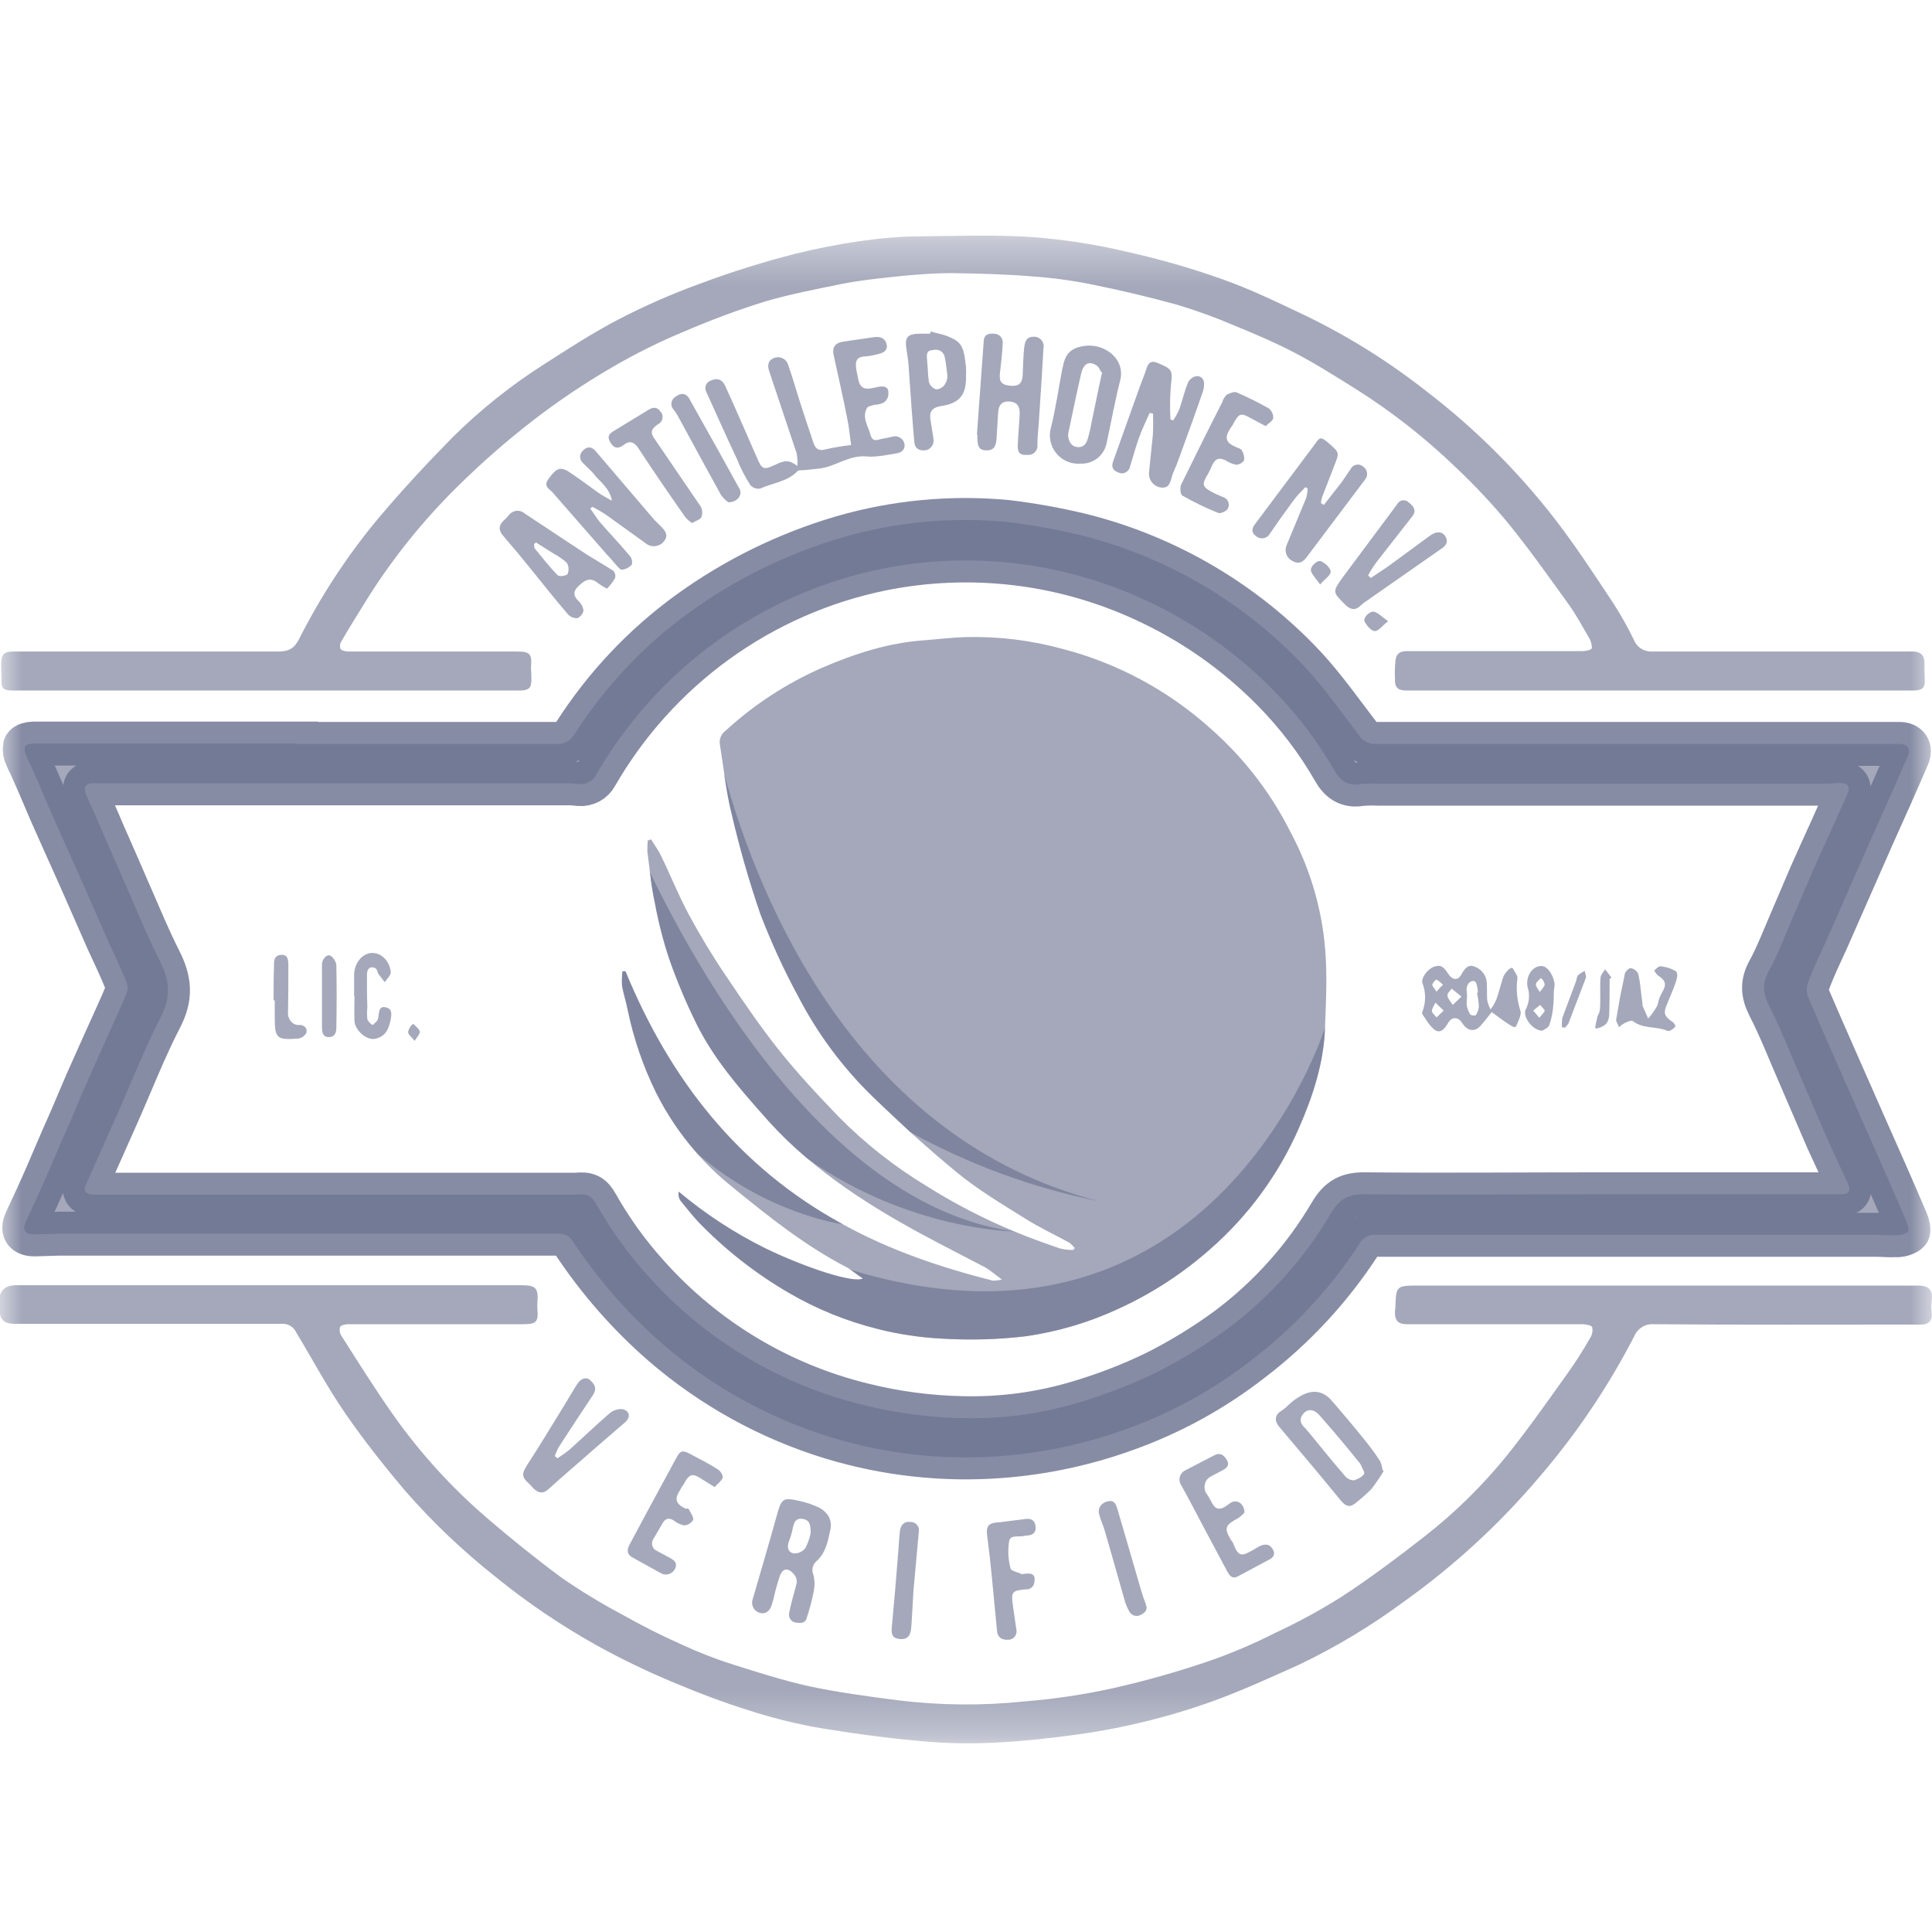
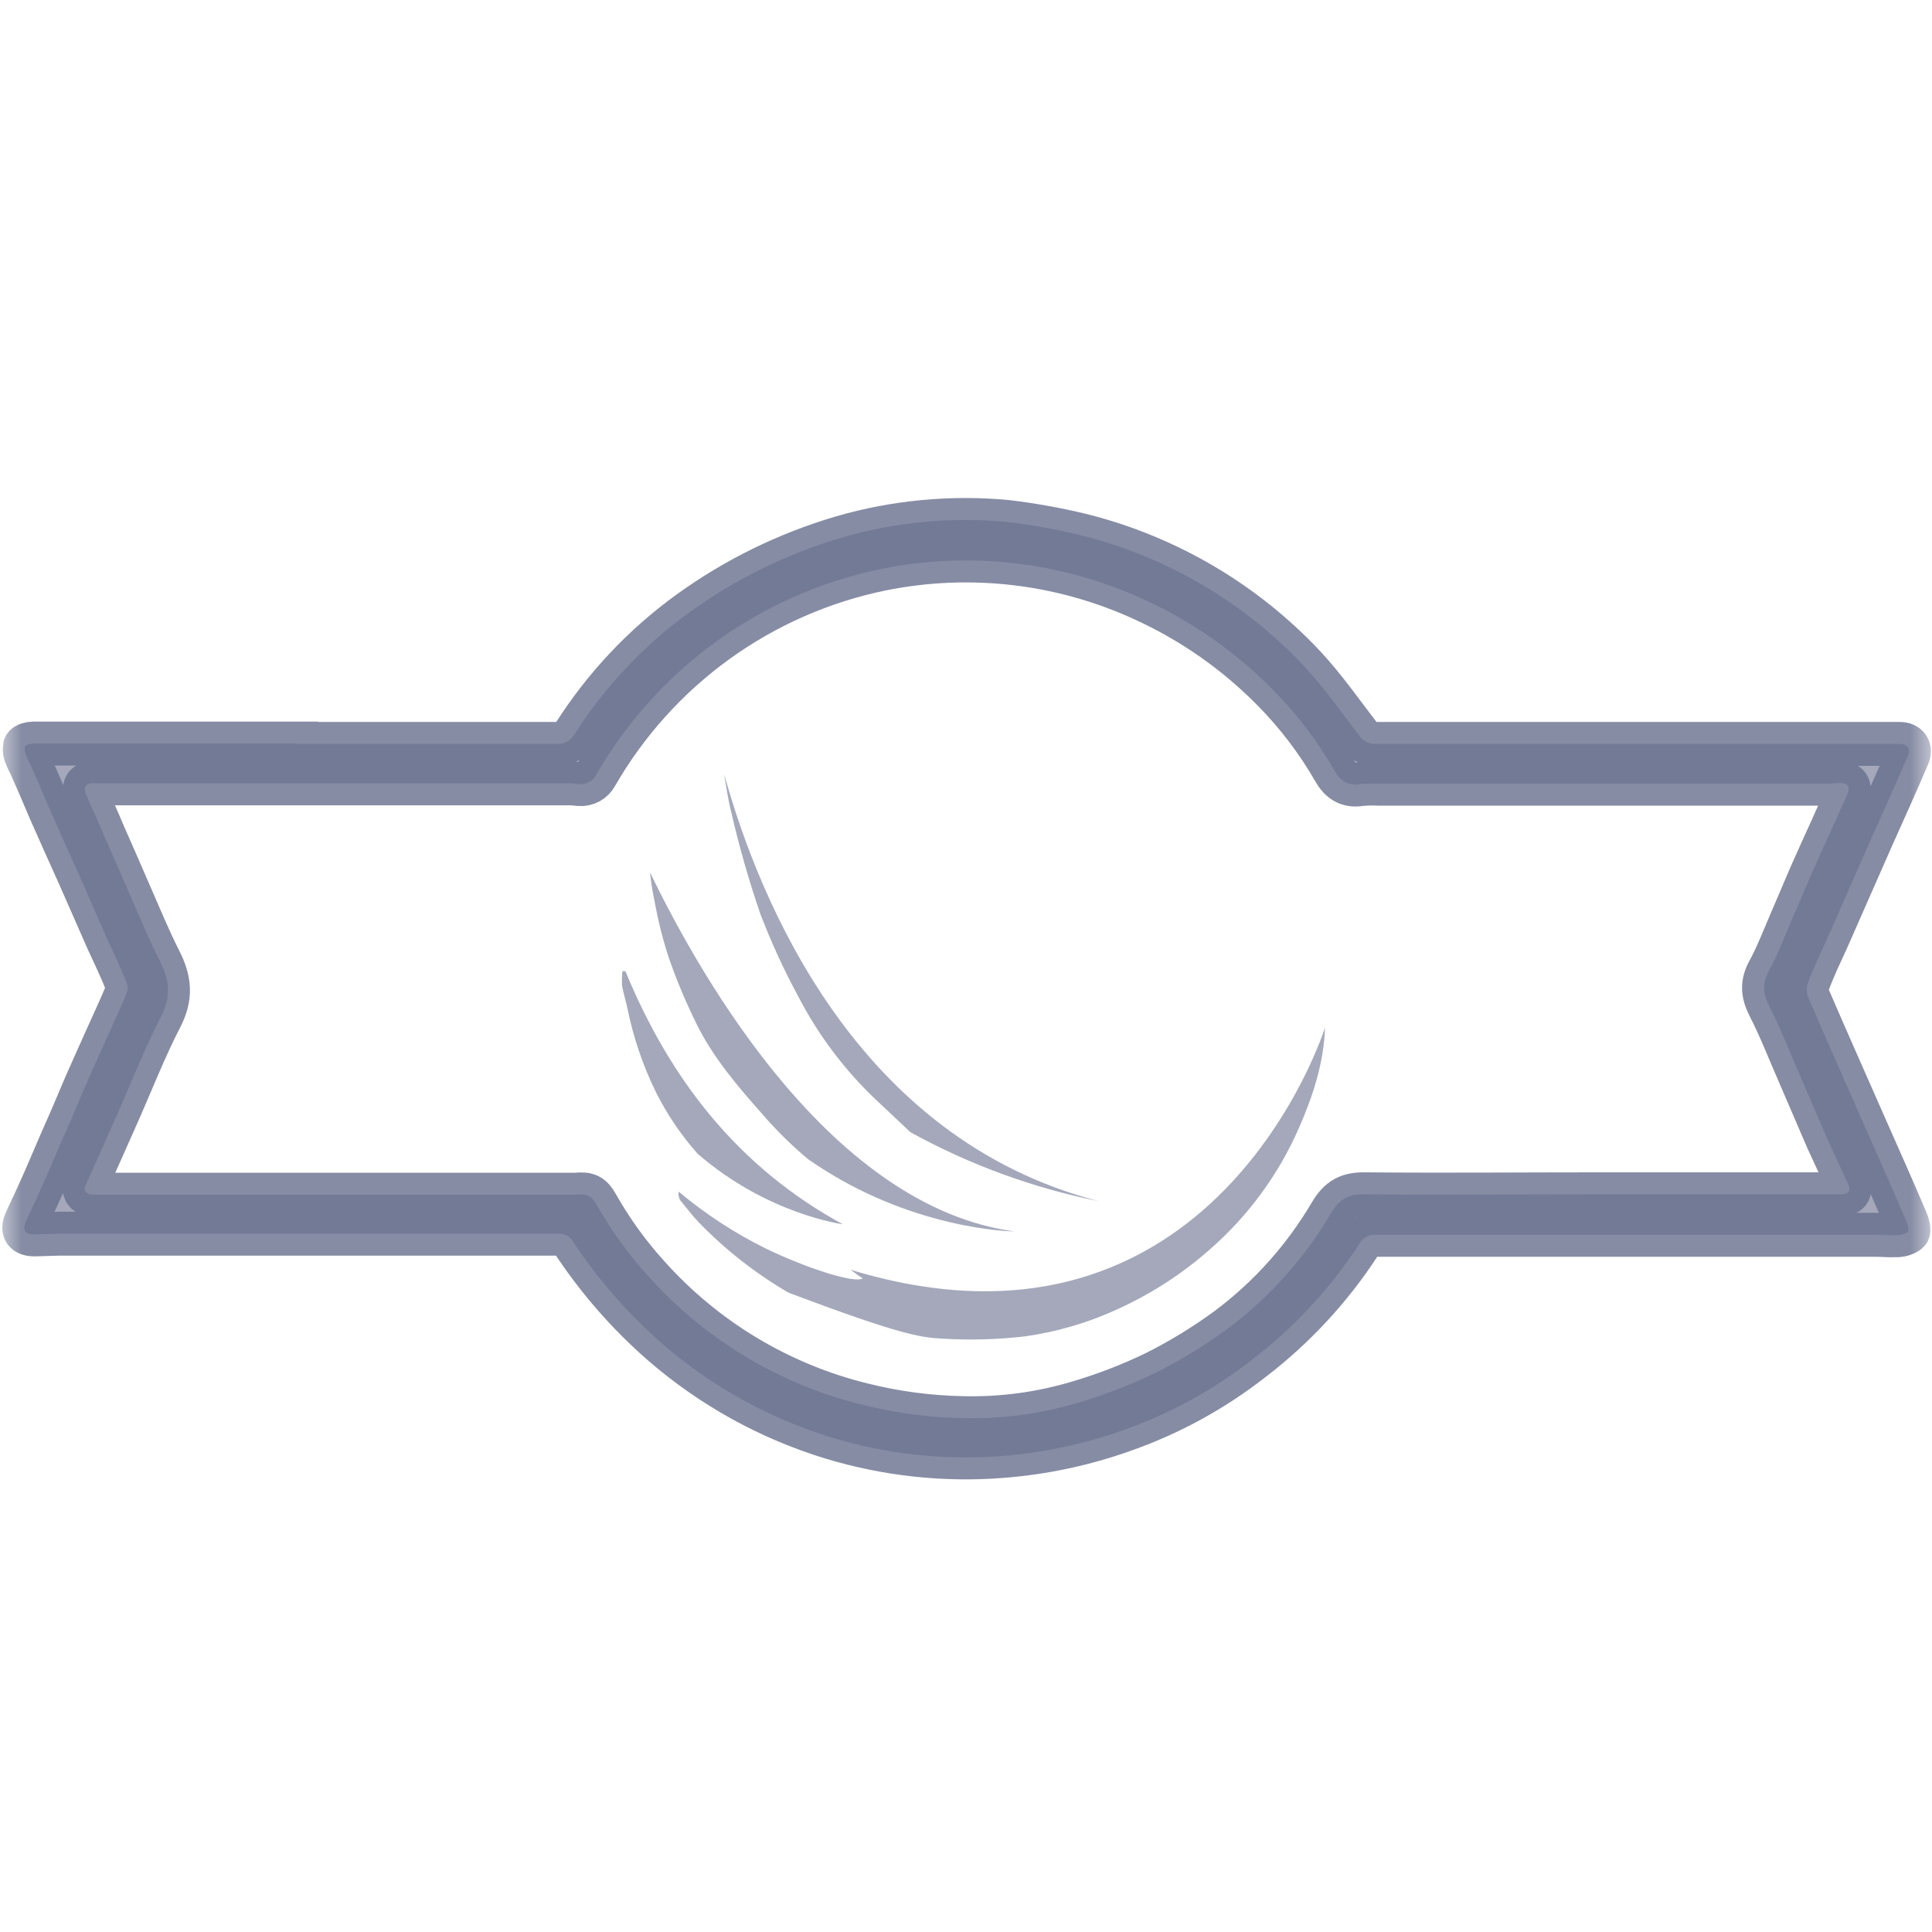
<svg xmlns="http://www.w3.org/2000/svg" width="44" height="44" viewBox="0 0 44 44" fill="none">
  <mask id="mask0_17_1937" style="mask-type:luminance" maskUnits="userSpaceOnUse" x="0" y="5" width="44" height="35">
    <path d="M44 5.366H0V39.707H44V5.366Z" fill="white" />
  </mask>
  <g mask="url(#mask0_17_1937)">
    <path d="M6.748 16.942H12.678C12.757 16.948 12.836 16.931 12.905 16.894C12.975 16.858 13.034 16.803 13.075 16.735C13.768 15.645 14.661 14.696 15.708 13.94C16.76 13.181 17.933 12.607 19.177 12.241C20.397 11.887 21.674 11.767 22.938 11.887C23.515 11.957 24.087 12.06 24.651 12.198C26.588 12.688 28.345 13.723 29.712 15.183C30.16 15.666 30.539 16.209 30.943 16.735C30.981 16.798 31.034 16.849 31.097 16.886C31.16 16.922 31.232 16.941 31.305 16.942H43.26C43.441 16.942 43.518 17.055 43.449 17.218C43.182 17.84 42.907 18.452 42.632 19.064L41.607 21.393C41.461 21.713 41.306 22.032 41.186 22.36C41.14 22.47 41.137 22.593 41.177 22.705C41.607 23.706 42.055 24.706 42.494 25.707C42.804 26.405 43.114 27.104 43.415 27.811C43.449 27.889 43.484 28.027 43.449 28.053C43.366 28.111 43.266 28.138 43.165 28.131C43.019 28.139 42.864 28.122 42.709 28.122H31.305C31.233 28.12 31.163 28.138 31.102 28.175C31.041 28.212 30.992 28.265 30.96 28.329C30.295 29.35 29.459 30.249 28.49 30.986C27.617 31.665 26.64 32.198 25.598 32.565C24.699 32.887 23.761 33.087 22.809 33.16C21.503 33.262 20.19 33.118 18.936 32.737C17.523 32.305 16.216 31.582 15.097 30.615C14.315 29.935 13.629 29.152 13.057 28.286C13.021 28.222 12.966 28.169 12.901 28.136C12.835 28.102 12.761 28.088 12.687 28.096H1.343L0.792 28.113C0.551 28.113 0.499 28.001 0.603 27.786C0.706 27.57 0.921 27.104 1.067 26.768C1.214 26.431 1.36 26.078 1.515 25.733C1.67 25.388 1.834 24.982 1.997 24.611C2.161 24.24 2.298 23.938 2.445 23.61C2.591 23.283 2.746 22.955 2.884 22.619C2.913 22.541 2.913 22.455 2.884 22.377C2.754 22.049 2.6 21.73 2.453 21.411L1.808 19.944C1.584 19.453 1.369 18.961 1.145 18.461C0.999 18.116 0.852 17.77 0.697 17.425C0.662 17.361 0.631 17.295 0.603 17.227C0.567 17.158 0.555 17.079 0.568 17.003C0.585 16.96 0.689 16.934 0.758 16.934H6.748V16.942ZM36.383 27.199H41.952C42.115 27.191 42.158 27.096 42.081 26.949L41.616 25.94L40.996 24.499C40.764 23.973 40.557 23.429 40.291 22.912C40.144 22.619 40.127 22.394 40.291 22.101C40.454 21.808 40.635 21.35 40.798 20.971L41.237 19.944C41.392 19.599 41.547 19.246 41.711 18.892L42.081 18.064C42.141 17.926 42.081 17.84 41.926 17.831L41.616 17.848H31.391C31.256 17.842 31.121 17.845 30.986 17.857C30.693 17.909 30.513 17.77 30.384 17.538C30.002 16.874 29.536 16.262 28.998 15.717C28.146 14.851 27.143 14.149 26.037 13.647C24.171 12.791 22.083 12.55 20.072 12.957C18.719 13.234 17.441 13.796 16.321 14.604C15.2 15.414 14.264 16.451 13.574 17.65C13.538 17.718 13.483 17.774 13.416 17.811C13.348 17.848 13.271 17.864 13.195 17.857L13.014 17.84H2.195C1.945 17.822 1.877 17.909 1.98 18.141C2.083 18.374 2.229 18.685 2.341 18.961C2.557 19.444 2.763 19.927 2.978 20.419C3.193 20.91 3.391 21.393 3.632 21.868C3.873 22.342 3.899 22.705 3.658 23.171C3.28 23.904 2.978 24.689 2.643 25.439C2.41 25.957 2.186 26.474 1.954 26.983C1.894 27.104 1.945 27.173 2.057 27.199C2.111 27.211 2.166 27.213 2.221 27.208H13.126C13.376 27.182 13.47 27.225 13.591 27.441C13.92 28.023 14.312 28.567 14.762 29.062C16.059 30.511 17.763 31.534 19.65 31.995C20.397 32.182 21.162 32.283 21.931 32.297C22.82 32.318 23.705 32.199 24.556 31.944C25.162 31.765 25.753 31.538 26.321 31.262C26.893 30.975 27.44 30.64 27.956 30.262C28.906 29.553 29.705 28.661 30.306 27.639C30.504 27.303 30.711 27.191 31.098 27.199C32.862 27.216 34.627 27.199 36.383 27.199Z" fill="#686F8D" fill-opacity="0.6" stroke="#686F8D" stroke-opacity="0.8" stroke-miterlimit="10" />
-     <path d="M0 29.494C0.069 29.313 0.198 29.27 0.387 29.27H11.861C12.205 29.27 12.265 29.33 12.239 29.666C12.235 29.715 12.235 29.764 12.239 29.813C12.265 30.106 12.214 30.158 11.912 30.158H7.919C7.858 30.158 7.764 30.184 7.746 30.218C7.736 30.251 7.733 30.286 7.737 30.32C7.742 30.355 7.754 30.388 7.772 30.417C8.168 31.038 8.556 31.659 8.977 32.254C9.586 33.111 10.297 33.891 11.095 34.575C11.646 35.049 12.214 35.506 12.799 35.938C13.242 36.243 13.701 36.522 14.176 36.774C14.606 37.016 15.045 37.24 15.493 37.439C15.879 37.619 16.275 37.775 16.681 37.904C17.257 38.086 17.843 38.275 18.437 38.405C19.03 38.534 19.779 38.638 20.459 38.724C21.408 38.84 22.366 38.849 23.317 38.75C24 38.696 24.679 38.595 25.348 38.448C26.081 38.282 26.805 38.078 27.517 37.835C28.039 37.656 28.549 37.439 29.041 37.188C29.56 36.948 30.063 36.674 30.547 36.369C31.21 35.938 31.838 35.463 32.458 34.98C33.144 34.442 33.767 33.829 34.317 33.151C34.807 32.539 35.255 31.901 35.711 31.262C35.891 31.009 36.057 30.747 36.211 30.477C36.26 30.404 36.278 30.314 36.262 30.227C36.245 30.184 36.116 30.158 36.038 30.158H32.045C31.838 30.158 31.761 30.072 31.769 29.865C31.769 29.839 31.778 29.813 31.778 29.787C31.795 29.278 31.795 29.278 32.32 29.278H43.681C43.94 29.278 44.026 29.382 43.991 29.64C43.983 29.718 43.983 29.796 43.991 29.873C44.017 30.072 43.94 30.166 43.742 30.166C41.711 30.166 39.688 30.175 37.665 30.158C37.571 30.151 37.477 30.174 37.397 30.223C37.316 30.273 37.254 30.346 37.218 30.434C36.618 31.595 35.885 32.681 35.031 33.669C34.138 34.718 33.121 35.654 32.002 36.455C31.244 37.018 30.434 37.506 29.583 37.913C28.929 38.206 28.275 38.508 27.603 38.75C26.553 39.125 25.465 39.385 24.358 39.526C23.317 39.664 22.267 39.751 21.225 39.673C20.399 39.612 19.581 39.5 18.772 39.371C18.195 39.276 17.625 39.137 17.068 38.957C16.457 38.767 15.854 38.534 15.261 38.284C14.69 38.043 14.133 37.773 13.591 37.473C12.775 37.018 12 36.493 11.275 35.903C10.538 35.319 9.855 34.67 9.236 33.962C8.754 33.393 8.289 32.806 7.867 32.194C7.445 31.581 7.118 30.96 6.748 30.348C6.72 30.285 6.674 30.233 6.615 30.197C6.557 30.162 6.489 30.145 6.421 30.149H0.344C0.172 30.149 0.043 30.115 0 29.934V29.494ZM37.803 15.726H43.57C43.776 15.726 43.845 15.666 43.836 15.485C43.828 15.303 43.828 15.226 43.828 15.096C43.828 14.967 43.785 14.838 43.552 14.838H37.622C37.534 14.842 37.447 14.818 37.373 14.771C37.298 14.723 37.241 14.652 37.209 14.57C37.071 14.285 36.916 14.008 36.744 13.742C36.305 13.078 35.866 12.405 35.376 11.775C34.544 10.709 33.581 9.752 32.509 8.929C31.654 8.252 30.727 7.671 29.747 7.195C29.11 6.893 28.473 6.582 27.81 6.349C27.111 6.102 26.398 5.897 25.675 5.737C24.968 5.569 24.248 5.456 23.523 5.4C22.654 5.34 21.768 5.374 20.898 5.383C20.029 5.392 19.022 5.556 18.11 5.78C17.375 5.968 16.651 6.195 15.941 6.461C15.307 6.691 14.688 6.962 14.09 7.272C13.496 7.583 12.937 7.945 12.386 8.299C11.634 8.778 10.936 9.336 10.303 9.964C9.709 10.568 9.132 11.189 8.59 11.836C7.9 12.669 7.305 13.578 6.817 14.544C6.705 14.769 6.576 14.838 6.335 14.838H0.31C0.095 14.838 0.026 14.898 0.026 15.122C0.026 15.347 0.034 15.329 0.034 15.433C0.026 15.683 0.06 15.726 0.31 15.726H11.861C12.05 15.717 12.102 15.666 12.102 15.476C12.102 15.286 12.093 15.295 12.093 15.2C12.119 14.881 12.067 14.838 11.757 14.838H7.927C7.867 14.838 7.772 14.812 7.755 14.777C7.745 14.747 7.741 14.715 7.746 14.684C7.75 14.652 7.762 14.622 7.781 14.596C7.979 14.251 8.194 13.915 8.401 13.578C8.974 12.677 9.647 11.844 10.406 11.094C10.949 10.556 11.524 10.052 12.128 9.584C12.703 9.139 13.307 8.733 13.935 8.368C14.472 8.054 15.03 7.777 15.605 7.54C16.19 7.288 16.787 7.066 17.395 6.875C17.972 6.703 18.566 6.591 19.151 6.47C19.538 6.392 19.934 6.349 20.33 6.306C20.726 6.263 21.225 6.22 21.673 6.22C22.301 6.228 22.93 6.246 23.558 6.298C24.027 6.333 24.492 6.399 24.952 6.496C25.581 6.625 26.2 6.772 26.82 6.944C27.256 7.075 27.684 7.231 28.102 7.41C28.567 7.6 29.032 7.798 29.48 8.031C29.927 8.264 30.426 8.575 30.891 8.868C31.704 9.382 32.463 9.977 33.155 10.645C33.583 11.048 33.985 11.477 34.36 11.931C34.842 12.526 35.281 13.147 35.728 13.768C35.901 14.009 36.038 14.268 36.185 14.518C36.23 14.591 36.254 14.675 36.254 14.76C36.245 14.803 36.116 14.829 36.038 14.829H32.036C31.847 14.829 31.786 14.924 31.778 15.079C31.766 15.202 31.764 15.326 31.769 15.45C31.761 15.657 31.829 15.726 32.036 15.726H37.803Z" fill="#686F8D" fill-opacity="0.6" />
-     <path d="M19.383 10.136C19.358 9.955 19.34 9.748 19.297 9.541C19.203 9.058 19.091 8.575 18.987 8.092C18.944 7.911 19.022 7.807 19.203 7.781L19.908 7.678C20.037 7.66 20.158 7.695 20.192 7.842C20.227 7.988 20.106 8.04 19.994 8.066C19.896 8.092 19.795 8.11 19.693 8.118C19.53 8.126 19.478 8.204 19.495 8.359C19.512 8.514 19.521 8.489 19.53 8.558C19.573 8.834 19.659 8.894 19.934 8.825C20.21 8.756 20.253 8.851 20.227 9.023C20.219 9.056 20.204 9.087 20.183 9.114C20.162 9.141 20.136 9.163 20.106 9.179C20.043 9.203 19.976 9.218 19.908 9.222C19.857 9.239 19.77 9.248 19.745 9.291C19.624 9.507 19.77 9.696 19.822 9.895C19.874 10.093 19.994 10.007 20.106 9.99C20.218 9.972 20.27 9.955 20.356 9.938C20.442 9.921 20.571 9.981 20.597 10.102C20.623 10.223 20.545 10.309 20.416 10.326C20.287 10.343 19.951 10.421 19.727 10.395C19.332 10.361 19.03 10.628 18.66 10.671L18.325 10.706C18.273 10.714 18.195 10.697 18.161 10.732C17.929 10.973 17.593 10.999 17.309 11.128C17.267 11.135 17.225 11.13 17.186 11.115C17.146 11.1 17.112 11.075 17.085 11.042C16.966 10.857 16.865 10.66 16.784 10.455C16.543 9.946 16.319 9.438 16.087 8.929C16.074 8.906 16.066 8.88 16.064 8.854C16.062 8.828 16.066 8.802 16.074 8.777C16.083 8.753 16.098 8.73 16.116 8.712C16.135 8.693 16.157 8.679 16.181 8.67C16.328 8.601 16.44 8.635 16.508 8.773L16.689 9.17C16.878 9.593 17.059 10.015 17.249 10.447C17.352 10.688 17.395 10.706 17.636 10.593C17.877 10.481 17.954 10.464 18.161 10.611C18.166 10.515 18.16 10.42 18.144 10.326C17.937 9.696 17.722 9.075 17.515 8.445C17.481 8.333 17.481 8.221 17.61 8.161C17.641 8.145 17.675 8.137 17.709 8.136C17.743 8.134 17.777 8.14 17.809 8.153C17.841 8.167 17.87 8.186 17.893 8.211C17.917 8.236 17.935 8.266 17.946 8.299C18.041 8.566 18.118 8.842 18.204 9.11C18.29 9.377 18.419 9.774 18.531 10.102C18.583 10.24 18.669 10.274 18.815 10.231C19.002 10.188 19.192 10.156 19.383 10.136ZM13.487 11.542C13.601 11.597 13.71 11.661 13.814 11.732L14.701 12.37C14.73 12.395 14.764 12.414 14.801 12.426C14.838 12.438 14.876 12.442 14.915 12.439C14.953 12.436 14.99 12.425 15.025 12.408C15.059 12.39 15.089 12.366 15.114 12.336C15.235 12.198 15.157 12.094 15.054 11.991L14.899 11.836L13.573 10.283C13.487 10.179 13.393 10.153 13.289 10.248C13.186 10.343 13.186 10.455 13.281 10.55C13.375 10.645 13.487 10.74 13.565 10.844C13.642 10.947 13.892 11.12 13.935 11.404C13.797 11.327 13.703 11.275 13.616 11.214C13.53 11.154 13.186 10.895 12.962 10.749C12.739 10.602 12.652 10.697 12.506 10.887C12.36 11.076 12.498 11.12 12.584 11.214L13.806 12.612C13.883 12.69 13.952 12.776 14.021 12.854C14.09 12.931 14.133 12.983 14.167 12.974C14.255 12.965 14.335 12.922 14.391 12.854C14.399 12.817 14.398 12.778 14.387 12.742C14.377 12.706 14.357 12.673 14.331 12.646C14.116 12.388 13.883 12.146 13.659 11.887C13.582 11.793 13.522 11.689 13.444 11.585L13.487 11.542ZM26.656 9.55C26.642 9.297 26.645 9.043 26.665 8.791C26.708 8.437 26.708 8.411 26.381 8.273C26.235 8.204 26.157 8.247 26.114 8.385C26.071 8.523 25.959 8.791 25.89 8.998L25.357 10.49C25.305 10.619 25.331 10.706 25.46 10.757C25.486 10.771 25.515 10.779 25.544 10.78C25.574 10.781 25.603 10.775 25.63 10.762C25.657 10.749 25.68 10.731 25.699 10.708C25.717 10.684 25.73 10.657 25.735 10.628C25.804 10.404 25.864 10.179 25.942 9.964C26.019 9.748 26.105 9.584 26.183 9.403L26.26 9.42C26.26 9.593 26.269 9.774 26.252 9.946C26.235 10.119 26.192 10.499 26.166 10.783C26.165 10.86 26.191 10.934 26.24 10.992C26.289 11.051 26.357 11.09 26.433 11.102C26.613 11.128 26.648 11.008 26.682 10.878C26.717 10.749 26.785 10.628 26.828 10.499C27.018 9.981 27.207 9.463 27.388 8.937C27.408 8.882 27.42 8.824 27.422 8.765C27.431 8.644 27.362 8.558 27.25 8.566C27.21 8.573 27.172 8.589 27.139 8.613C27.106 8.636 27.079 8.668 27.061 8.704C26.975 8.903 26.932 9.11 26.863 9.308C26.823 9.402 26.774 9.491 26.717 9.576L26.656 9.55ZM30.082 11.456C30.087 11.412 30.095 11.369 30.108 11.327L30.392 10.593C30.504 10.309 30.504 10.309 30.28 10.11C30.056 9.912 30.056 9.964 29.918 10.153L28.593 11.922C28.515 12.017 28.481 12.12 28.602 12.207C28.625 12.227 28.652 12.243 28.682 12.252C28.711 12.26 28.743 12.262 28.773 12.257C28.804 12.252 28.833 12.241 28.858 12.223C28.884 12.205 28.905 12.182 28.92 12.155C29.084 11.913 29.256 11.672 29.428 11.439C29.6 11.206 29.626 11.214 29.729 11.094L29.781 11.128C29.778 11.201 29.766 11.274 29.746 11.344L29.307 12.405C29.291 12.438 29.282 12.473 29.28 12.51C29.277 12.546 29.283 12.583 29.295 12.617C29.307 12.652 29.325 12.684 29.35 12.711C29.374 12.738 29.404 12.76 29.436 12.776C29.583 12.862 29.686 12.793 29.764 12.681L31.089 10.921C31.107 10.9 31.12 10.875 31.128 10.848C31.135 10.821 31.137 10.793 31.133 10.765C31.129 10.737 31.119 10.711 31.104 10.687C31.089 10.664 31.069 10.643 31.046 10.628C31.025 10.609 31.001 10.595 30.974 10.587C30.947 10.579 30.919 10.578 30.891 10.583C30.864 10.588 30.838 10.599 30.815 10.616C30.793 10.633 30.774 10.655 30.762 10.68L30.555 10.982L30.151 11.499L30.082 11.456ZM22.258 9.895V9.955C22.258 10.188 22.31 10.257 22.473 10.257C22.637 10.257 22.688 10.162 22.697 9.964C22.706 9.765 22.723 9.593 22.731 9.412C22.74 9.23 22.809 9.136 22.981 9.144C23.153 9.153 23.231 9.239 23.222 9.438C23.213 9.636 23.188 9.903 23.179 10.136C23.17 10.369 23.282 10.361 23.42 10.361C23.45 10.361 23.479 10.355 23.506 10.343C23.532 10.331 23.556 10.313 23.576 10.291C23.596 10.269 23.61 10.243 23.619 10.215C23.628 10.187 23.63 10.157 23.627 10.128C23.627 9.895 23.661 9.662 23.67 9.429C23.704 8.929 23.738 8.428 23.764 7.928C23.771 7.895 23.77 7.862 23.762 7.83C23.753 7.798 23.738 7.768 23.716 7.743C23.695 7.718 23.667 7.698 23.637 7.686C23.607 7.673 23.573 7.667 23.541 7.669C23.368 7.669 23.343 7.79 23.325 7.919C23.308 8.049 23.299 8.333 23.291 8.54C23.282 8.747 23.188 8.808 22.981 8.782C22.774 8.756 22.757 8.653 22.774 8.489C22.792 8.325 22.826 8.057 22.835 7.833C22.84 7.804 22.838 7.775 22.831 7.746C22.823 7.718 22.809 7.692 22.791 7.67C22.771 7.648 22.748 7.63 22.721 7.618C22.695 7.606 22.666 7.6 22.637 7.6C22.516 7.591 22.413 7.617 22.404 7.764L22.249 9.895H22.258ZM31.485 33.471C31.477 33.405 31.46 33.341 31.433 33.281C31.338 33.132 31.234 32.988 31.123 32.849C30.865 32.527 30.598 32.208 30.323 31.892C30.134 31.676 29.901 31.642 29.643 31.78C29.385 31.918 29.342 32.03 29.178 32.133C29.015 32.237 29.032 32.375 29.135 32.496C29.609 33.056 30.082 33.617 30.547 34.187C30.659 34.316 30.753 34.333 30.874 34.23C31 34.13 31.121 34.024 31.235 33.91C31.334 33.78 31.426 33.645 31.511 33.505L31.485 33.471ZM30.848 33.712C30.809 33.714 30.771 33.707 30.735 33.693C30.699 33.678 30.667 33.655 30.641 33.626C30.366 33.307 30.099 32.979 29.832 32.651L29.738 32.539C29.626 32.444 29.574 32.332 29.677 32.202C29.781 32.073 29.927 32.09 30.056 32.237C30.185 32.384 30.521 32.772 30.745 33.048L30.977 33.333C31.003 33.376 31.02 33.427 31.063 33.514C31.106 33.6 30.934 33.678 30.848 33.712ZM18.669 34.342C18.526 34.272 18.376 34.22 18.221 34.187C17.825 34.092 17.799 34.126 17.688 34.523C17.515 35.153 17.326 35.782 17.145 36.412C17.122 36.471 17.123 36.536 17.147 36.594C17.171 36.652 17.217 36.698 17.274 36.723C17.412 36.774 17.515 36.714 17.567 36.576L17.619 36.404C17.657 36.225 17.706 36.05 17.765 35.877C17.834 35.713 17.946 35.705 18.066 35.834C18.187 35.964 18.144 36.058 18.109 36.188C18.075 36.317 18.006 36.55 17.972 36.74C17.966 36.766 17.967 36.794 17.974 36.82C17.981 36.846 17.993 36.87 18.011 36.891C18.028 36.912 18.05 36.928 18.074 36.939C18.099 36.95 18.125 36.956 18.152 36.956C18.256 36.973 18.35 36.956 18.376 36.835C18.44 36.643 18.492 36.447 18.531 36.248C18.559 36.12 18.556 35.987 18.523 35.86C18.501 35.809 18.497 35.752 18.509 35.698C18.521 35.644 18.55 35.595 18.591 35.558C18.824 35.351 18.858 35.066 18.91 34.842C18.962 34.618 18.85 34.445 18.669 34.342ZM18.342 35.256C18.311 35.297 18.27 35.329 18.223 35.35C18.177 35.371 18.126 35.38 18.075 35.377C17.937 35.351 17.92 35.222 17.972 35.092C18.009 34.994 18.038 34.893 18.058 34.79C18.084 34.669 18.127 34.566 18.282 34.592C18.436 34.618 18.462 34.713 18.462 34.911C18.44 35.032 18.399 35.148 18.342 35.256ZM25.202 10.093C25.305 9.619 25.391 9.136 25.512 8.661C25.632 8.187 25.176 7.824 24.72 7.876C24.264 7.928 24.238 8.187 24.177 8.489C24.117 8.791 24.04 9.325 23.936 9.731C23.907 9.832 23.902 9.938 23.923 10.041C23.943 10.144 23.988 10.241 24.055 10.322C24.121 10.404 24.206 10.468 24.302 10.509C24.398 10.55 24.503 10.567 24.608 10.559C24.746 10.566 24.882 10.522 24.991 10.437C25.1 10.351 25.175 10.229 25.202 10.093ZM24.858 9.627C24.837 9.753 24.808 9.877 24.771 9.998C24.737 10.119 24.66 10.205 24.513 10.179C24.367 10.153 24.307 9.981 24.332 9.852C24.427 9.403 24.522 8.946 24.625 8.497C24.66 8.359 24.737 8.23 24.892 8.282C25.047 8.333 25.038 8.437 25.098 8.489C25.004 8.911 24.935 9.265 24.858 9.627ZM14.004 13.173C14.014 13.143 14.016 13.112 14.01 13.082C14.004 13.051 13.99 13.023 13.969 13C13.728 12.845 13.479 12.707 13.246 12.552L11.955 11.698C11.931 11.675 11.903 11.658 11.872 11.647C11.841 11.636 11.808 11.631 11.775 11.633C11.742 11.634 11.71 11.643 11.681 11.657C11.651 11.671 11.624 11.691 11.602 11.715C11.561 11.768 11.515 11.817 11.465 11.861C11.353 11.974 11.353 12.077 11.456 12.198C11.68 12.457 11.895 12.716 12.11 12.983C12.325 13.25 12.652 13.664 12.937 13.992C12.963 14.022 12.997 14.045 13.034 14.06C13.072 14.075 13.112 14.081 13.152 14.079C13.186 14.062 13.217 14.038 13.241 14.008C13.264 13.978 13.281 13.943 13.289 13.906C13.28 13.827 13.244 13.754 13.186 13.699C13.066 13.587 13.04 13.483 13.16 13.363C13.281 13.242 13.41 13.13 13.591 13.259C13.664 13.315 13.742 13.364 13.823 13.406C13.894 13.337 13.954 13.258 14.004 13.173ZM12.601 12.603C12.713 12.662 12.817 12.735 12.911 12.819C12.932 12.857 12.945 12.899 12.948 12.942C12.951 12.986 12.944 13.029 12.928 13.069C12.911 13.112 12.739 13.138 12.704 13.104C12.515 12.914 12.351 12.698 12.179 12.491C12.162 12.474 12.17 12.431 12.162 12.396L12.205 12.353L12.601 12.603ZM31.158 13.104C31.216 12.995 31.282 12.891 31.356 12.793L32.165 11.758C32.268 11.629 32.191 11.525 32.087 11.447C32.07 11.428 32.048 11.413 32.023 11.403C31.998 11.394 31.971 11.391 31.945 11.395C31.919 11.398 31.894 11.408 31.872 11.423C31.851 11.438 31.833 11.458 31.821 11.482L30.581 13.147C30.34 13.483 30.349 13.483 30.633 13.768C30.762 13.897 30.874 13.906 30.994 13.785C31.039 13.743 31.088 13.706 31.141 13.673L32.81 12.508C32.905 12.448 33 12.362 32.922 12.224C32.845 12.086 32.699 12.103 32.569 12.198L31.605 12.905L31.218 13.164L31.158 13.104ZM12.635 33.16C12.659 33.092 12.688 33.025 12.721 32.962C12.979 32.565 13.238 32.168 13.505 31.771C13.599 31.624 13.547 31.53 13.444 31.435C13.341 31.34 13.22 31.409 13.152 31.512C13.083 31.616 12.962 31.823 12.868 31.978C12.584 32.435 12.308 32.901 12.015 33.35C11.878 33.565 11.869 33.634 12.067 33.807L12.153 33.902C12.274 34.014 12.377 34.023 12.506 33.902C12.825 33.608 13.169 33.324 13.496 33.031L14.236 32.392C14.374 32.271 14.339 32.116 14.159 32.09C14.054 32.088 13.953 32.125 13.875 32.194C13.565 32.461 13.272 32.746 12.962 33.022C12.877 33.09 12.788 33.153 12.695 33.212L12.635 33.16ZM21.182 7.6H20.967C20.657 7.6 20.597 7.678 20.648 7.98C20.7 8.282 20.692 8.368 20.709 8.566C20.743 9.058 20.778 9.558 20.821 10.05C20.829 10.205 20.915 10.266 21.062 10.257C21.092 10.254 21.121 10.245 21.148 10.23C21.174 10.215 21.198 10.195 21.216 10.17C21.235 10.146 21.248 10.118 21.256 10.089C21.263 10.059 21.265 10.028 21.26 9.998C21.234 9.852 21.217 9.705 21.191 9.558C21.165 9.412 21.199 9.282 21.432 9.248C21.845 9.187 22.008 8.998 22 8.584C22.004 8.509 22.004 8.434 22 8.359C21.965 8.126 21.974 7.859 21.733 7.729C21.492 7.6 21.38 7.609 21.199 7.548L21.182 7.6ZM21.518 8.756C21.496 8.789 21.467 8.817 21.432 8.836C21.398 8.855 21.359 8.867 21.32 8.868C21.282 8.855 21.247 8.834 21.219 8.806C21.19 8.777 21.169 8.742 21.156 8.704C21.131 8.54 21.131 8.368 21.113 8.195C21.096 8.023 21.122 7.98 21.26 7.971C21.288 7.963 21.318 7.962 21.347 7.967C21.376 7.971 21.403 7.982 21.428 7.999C21.452 8.015 21.473 8.036 21.488 8.061C21.504 8.086 21.514 8.114 21.518 8.144C21.544 8.256 21.552 8.376 21.57 8.497C21.587 8.618 21.561 8.687 21.518 8.756ZM28.997 9.524C29 9.481 28.991 9.438 28.973 9.399C28.955 9.36 28.928 9.326 28.894 9.299C28.657 9.165 28.413 9.044 28.163 8.937C28.111 8.911 28.008 8.954 27.939 8.989C27.89 9.036 27.854 9.096 27.835 9.161C27.517 9.783 27.207 10.412 26.897 11.042C26.872 11.102 26.88 11.258 26.923 11.284C27.186 11.435 27.459 11.567 27.741 11.68C27.793 11.706 27.922 11.646 27.956 11.594C27.971 11.572 27.98 11.546 27.984 11.519C27.987 11.493 27.985 11.466 27.976 11.44C27.968 11.414 27.954 11.391 27.936 11.371C27.918 11.352 27.895 11.336 27.87 11.327C27.793 11.292 27.715 11.266 27.637 11.223C27.371 11.085 27.362 11.042 27.517 10.783C27.549 10.725 27.578 10.664 27.603 10.602C27.68 10.438 27.767 10.412 27.922 10.49C27.992 10.536 28.071 10.568 28.154 10.585C28.19 10.583 28.225 10.572 28.257 10.555C28.288 10.537 28.315 10.511 28.335 10.481C28.342 10.403 28.324 10.324 28.283 10.257C28.266 10.223 28.206 10.205 28.163 10.188C27.913 10.085 27.878 9.972 28.025 9.748C28.058 9.705 28.087 9.659 28.111 9.61C28.214 9.42 28.274 9.403 28.455 9.507L28.825 9.705C28.894 9.636 28.989 9.584 28.997 9.524ZM16.457 33.66C16.474 33.6 16.405 33.496 16.345 33.462C16.147 33.333 15.932 33.229 15.725 33.117C15.519 33.005 15.484 33.056 15.398 33.212L14.753 34.402L14.365 35.127C14.296 35.248 14.236 35.377 14.408 35.472L15.045 35.825C15.073 35.842 15.103 35.853 15.135 35.857C15.166 35.861 15.199 35.858 15.229 35.849C15.26 35.841 15.289 35.825 15.313 35.805C15.338 35.785 15.358 35.759 15.372 35.731C15.441 35.584 15.347 35.532 15.243 35.472L14.968 35.325C14.941 35.314 14.916 35.297 14.897 35.275C14.877 35.253 14.863 35.226 14.856 35.198C14.848 35.169 14.848 35.14 14.854 35.111C14.86 35.082 14.872 35.055 14.89 35.032L15.097 34.678C15.166 34.566 15.252 34.566 15.355 34.635C15.42 34.687 15.497 34.722 15.579 34.739C15.62 34.737 15.661 34.725 15.697 34.704C15.733 34.682 15.763 34.653 15.785 34.618C15.803 34.557 15.734 34.462 15.699 34.394C15.665 34.325 15.648 34.368 15.613 34.359C15.381 34.247 15.355 34.135 15.493 33.928C15.511 33.887 15.534 33.85 15.562 33.816C15.708 33.548 15.768 33.539 16.026 33.712L16.276 33.867C16.345 33.79 16.431 33.729 16.457 33.66ZM28.034 34.221L27.913 34.307C27.775 34.394 27.68 34.376 27.603 34.23C27.526 34.083 27.517 34.074 27.465 33.997C27.414 33.919 27.405 33.712 27.577 33.626L27.853 33.479C27.947 33.427 28.008 33.358 27.939 33.246C27.87 33.134 27.784 33.074 27.655 33.143L27.009 33.479C26.976 33.492 26.947 33.512 26.923 33.539C26.899 33.565 26.881 33.596 26.871 33.631C26.861 33.665 26.859 33.701 26.865 33.736C26.871 33.771 26.885 33.804 26.906 33.833C27.087 34.152 27.25 34.48 27.422 34.799C27.595 35.118 27.775 35.463 27.956 35.8C28.008 35.895 28.076 35.964 28.188 35.903L28.929 35.506C29.049 35.437 29.032 35.334 28.954 35.239C28.877 35.144 28.748 35.17 28.627 35.248C28.274 35.455 28.214 35.489 28.076 35.127L28.042 35.084C27.87 34.799 27.896 34.739 28.197 34.575C28.251 34.538 28.3 34.495 28.343 34.445C28.335 34.238 28.171 34.143 28.034 34.221ZM23.015 35.722C22.961 35.523 22.95 35.314 22.981 35.109C23.007 34.928 23.231 35.023 23.36 34.971H23.394C23.532 34.963 23.601 34.894 23.584 34.756C23.566 34.618 23.48 34.583 23.368 34.592L22.766 34.669C22.456 34.678 22.456 34.799 22.491 35.049C22.525 35.299 22.559 35.601 22.585 35.877C22.628 36.291 22.663 36.714 22.706 37.137C22.714 37.283 22.809 37.352 22.955 37.344C22.985 37.345 23.015 37.339 23.042 37.326C23.069 37.314 23.093 37.295 23.111 37.271C23.13 37.248 23.142 37.22 23.148 37.191C23.154 37.161 23.153 37.131 23.145 37.102L23.067 36.559C23.024 36.257 23.05 36.222 23.36 36.196C23.384 36.199 23.409 36.196 23.432 36.189C23.456 36.181 23.477 36.169 23.496 36.153C23.514 36.137 23.529 36.117 23.54 36.095C23.551 36.073 23.557 36.048 23.558 36.024C23.584 35.86 23.515 35.808 23.274 35.851C23.188 35.808 23.033 35.782 23.015 35.722ZM15.975 11.775C15.989 11.736 15.994 11.694 15.992 11.653C15.989 11.611 15.977 11.571 15.957 11.534L14.916 10.007C14.804 9.86 14.821 9.774 14.985 9.662C15.011 9.65 15.035 9.631 15.053 9.608C15.07 9.585 15.082 9.558 15.087 9.529C15.092 9.5 15.091 9.47 15.082 9.442C15.073 9.414 15.057 9.389 15.037 9.368C14.959 9.256 14.856 9.274 14.753 9.343L14.004 9.8C13.883 9.869 13.814 9.929 13.9 10.076C13.987 10.223 14.09 10.223 14.21 10.128C14.331 10.033 14.443 10.059 14.537 10.205C14.882 10.732 15.243 11.258 15.605 11.775C15.65 11.828 15.703 11.874 15.76 11.913C15.846 11.861 15.949 11.836 15.975 11.775ZM16.844 11.137C16.603 10.706 16.371 10.274 16.13 9.852L15.691 9.067C15.613 8.946 15.51 8.946 15.389 9.032C15.364 9.046 15.342 9.065 15.326 9.088C15.309 9.111 15.298 9.138 15.293 9.166C15.288 9.194 15.289 9.223 15.297 9.251C15.305 9.279 15.319 9.304 15.338 9.325C15.374 9.368 15.406 9.414 15.433 9.463C15.76 10.067 16.087 10.671 16.422 11.275C16.468 11.338 16.523 11.393 16.586 11.439C16.801 11.439 16.913 11.266 16.844 11.137ZM25.038 34.506C25.073 34.635 25.133 34.756 25.167 34.885C25.322 35.411 25.468 35.946 25.623 36.481C25.649 36.562 25.684 36.641 25.727 36.714C25.753 36.756 25.795 36.786 25.844 36.797C25.892 36.808 25.943 36.8 25.985 36.774C26.088 36.723 26.14 36.654 26.097 36.541C26.054 36.429 26.011 36.3 25.976 36.179C25.804 35.575 25.623 34.971 25.451 34.376C25.417 34.273 25.391 34.169 25.253 34.187C25.116 34.204 24.978 34.325 25.038 34.506ZM20.735 34.661C20.58 34.644 20.511 34.739 20.494 34.877C20.476 35.015 20.468 35.239 20.451 35.42C20.408 35.964 20.364 36.498 20.313 37.033C20.287 37.232 20.33 37.309 20.485 37.327C20.64 37.344 20.735 37.283 20.752 37.076C20.769 36.869 20.786 36.516 20.803 36.231C20.846 35.791 20.881 35.342 20.924 34.894C20.93 34.866 20.93 34.836 20.924 34.808C20.918 34.78 20.905 34.753 20.886 34.731C20.868 34.708 20.845 34.69 20.819 34.678C20.792 34.666 20.764 34.66 20.735 34.661ZM31.296 13.932C31.192 13.906 31.029 14.079 31.081 14.165C31.132 14.251 31.227 14.372 31.313 14.372C31.399 14.372 31.476 14.251 31.614 14.148C31.476 14.053 31.39 13.958 31.296 13.932ZM30.306 13.017C30.297 12.931 30.185 12.828 30.091 12.784C29.996 12.741 29.824 12.914 29.858 13.009C29.893 13.104 29.979 13.19 30.065 13.311C30.177 13.181 30.306 13.104 30.306 13.017ZM33.869 22.774C33.861 22.644 33.869 22.515 33.861 22.386C33.857 22.303 33.828 22.224 33.779 22.158C33.73 22.092 33.663 22.042 33.585 22.015C33.422 21.946 33.344 22.084 33.275 22.204C33.206 22.325 33.086 22.334 32.983 22.179C32.879 22.023 32.819 21.963 32.664 22.015C32.509 22.066 32.354 22.282 32.397 22.394C32.475 22.6 32.475 22.827 32.397 23.033C32.389 23.05 32.38 23.084 32.397 23.102C32.414 23.119 32.561 23.386 32.69 23.464C32.819 23.542 32.914 23.412 32.983 23.291C33.051 23.171 33.198 23.136 33.301 23.3C33.404 23.464 33.585 23.542 33.749 23.326C33.826 23.24 33.886 23.153 33.972 23.05C34.119 23.153 34.248 23.257 34.386 23.343C34.523 23.43 34.523 23.378 34.532 23.36C34.541 23.343 34.661 23.11 34.627 23.024C34.549 22.785 34.525 22.531 34.558 22.282C34.566 22.213 34.489 22.127 34.455 22.058C34.42 21.989 34.282 22.153 34.248 22.222C34.214 22.291 34.145 22.575 34.084 22.748C34.049 22.834 34.003 22.915 33.947 22.989C33.911 22.922 33.885 22.849 33.869 22.774ZM33.68 22.921C33.674 22.991 33.65 23.06 33.611 23.119C33.602 23.136 33.499 23.128 33.482 23.102C33.444 23.038 33.417 22.968 33.404 22.895C33.396 22.791 33.422 22.688 33.404 22.584C33.387 22.481 33.43 22.36 33.533 22.343C33.637 22.325 33.637 22.463 33.654 22.541C33.658 22.564 33.658 22.587 33.654 22.61H33.637C33.66 22.712 33.674 22.816 33.68 22.921ZM33.086 22.886C33.043 22.817 32.974 22.748 32.965 22.679C32.957 22.61 33.026 22.575 33.06 22.515L33.284 22.696L33.086 22.886ZM32.879 23.015L32.716 23.171C32.681 23.119 32.621 23.084 32.612 23.033C32.604 22.981 32.647 22.929 32.69 22.834L32.879 23.015ZM32.621 22.42C32.639 22.373 32.672 22.333 32.716 22.308C32.77 22.341 32.819 22.381 32.862 22.429C32.809 22.477 32.761 22.529 32.716 22.584C32.664 22.506 32.612 22.455 32.621 22.42ZM36.873 23.395C36.914 23.351 36.964 23.316 37.019 23.291C37.071 23.265 37.166 23.231 37.191 23.257C37.424 23.438 37.725 23.369 37.966 23.473C37.98 23.478 37.995 23.48 38.01 23.479C38.025 23.477 38.04 23.472 38.052 23.464C38.095 23.438 38.147 23.404 38.156 23.369C38.151 23.347 38.142 23.327 38.128 23.309C38.115 23.291 38.098 23.276 38.078 23.265C37.906 23.145 37.88 23.076 37.958 22.886C38.035 22.696 38.095 22.567 38.156 22.394C38.216 22.222 38.207 22.153 38.164 22.118C38.057 22.054 37.936 22.016 37.811 22.006C37.768 22.006 37.717 22.066 37.674 22.101C37.695 22.148 37.728 22.189 37.768 22.222C37.94 22.334 37.958 22.42 37.854 22.601C37.751 22.782 37.785 22.817 37.734 22.921C37.678 23.019 37.611 23.112 37.536 23.197L37.407 22.903C37.398 22.886 37.407 22.877 37.407 22.86C37.372 22.636 37.364 22.412 37.312 22.187C37.298 22.151 37.274 22.12 37.244 22.096C37.214 22.071 37.178 22.055 37.14 22.049C37.105 22.041 37.011 22.127 37.002 22.187C36.994 22.248 36.925 22.558 36.89 22.739C36.856 22.921 36.839 23.058 36.804 23.24L36.873 23.395ZM8.073 22.688C8.073 22.877 8.065 23.067 8.073 23.257C8.082 23.447 8.34 23.714 8.564 23.654C8.788 23.593 8.848 23.438 8.891 23.248C8.934 23.058 8.917 22.964 8.771 22.938C8.624 22.912 8.633 23.067 8.616 23.171C8.598 23.274 8.547 23.274 8.512 23.326C8.478 23.378 8.383 23.257 8.366 23.214C8.357 23.119 8.357 23.024 8.366 22.929C8.357 22.688 8.357 22.446 8.357 22.204C8.357 22.118 8.383 22.015 8.495 22.032C8.607 22.049 8.581 22.135 8.624 22.187L8.762 22.368C8.814 22.291 8.9 22.213 8.9 22.144C8.874 21.868 8.667 21.687 8.452 21.704C8.237 21.721 8.073 21.946 8.065 22.187V22.688H8.073ZM6.257 22.782V23.153C6.257 23.645 6.292 23.688 6.782 23.654C6.824 23.649 6.864 23.634 6.899 23.61C6.934 23.586 6.962 23.554 6.98 23.516C7.006 23.404 6.911 23.334 6.8 23.343C6.688 23.352 6.559 23.24 6.559 23.076C6.567 22.713 6.567 22.351 6.567 21.989C6.567 21.868 6.559 21.73 6.395 21.747C6.231 21.765 6.24 21.894 6.24 22.015C6.231 22.273 6.231 22.524 6.231 22.782H6.257ZM35.289 23.334C35.336 23.192 35.365 23.044 35.375 22.895C35.393 22.757 35.375 22.61 35.401 22.472C35.427 22.334 35.298 22.041 35.143 22.006C34.988 21.972 34.825 22.11 34.79 22.299C34.777 22.359 34.777 22.421 34.79 22.481C34.817 22.564 34.828 22.652 34.82 22.739C34.813 22.827 34.788 22.912 34.747 22.989C34.67 23.153 34.902 23.473 35.126 23.473C35.169 23.447 35.272 23.404 35.289 23.334ZM35.074 22.886C35.109 22.938 35.186 22.989 35.178 23.024C35.169 23.058 35.1 23.128 35.057 23.179L34.919 23.015L35.074 22.886ZM34.98 22.42C34.98 22.368 35.04 22.334 35.074 22.291C35.109 22.248 35.178 22.377 35.178 22.42C35.178 22.463 35.126 22.515 35.066 22.593C35.023 22.515 34.971 22.463 34.98 22.42ZM7.333 23.404C7.333 23.507 7.35 23.619 7.488 23.619C7.626 23.619 7.66 23.516 7.66 23.404C7.669 22.929 7.669 22.446 7.66 21.972C7.652 21.894 7.566 21.765 7.497 21.756C7.428 21.747 7.333 21.851 7.333 21.963V23.404ZM36.701 22.265L36.555 22.075C36.52 22.135 36.451 22.204 36.451 22.273C36.434 22.481 36.451 22.688 36.443 22.903C36.434 23.119 36.391 23.084 36.374 23.179C36.357 23.274 36.314 23.412 36.339 23.421C36.365 23.43 36.537 23.386 36.598 23.291C36.63 23.233 36.648 23.168 36.649 23.102C36.658 22.826 36.658 22.558 36.658 22.291L36.701 22.265ZM35.642 23.404C35.671 23.374 35.697 23.342 35.72 23.309L36.116 22.273C36.133 22.23 36.098 22.17 36.09 22.11C36.035 22.139 35.983 22.174 35.935 22.213C35.909 22.248 35.909 22.308 35.892 22.351L35.582 23.179C35.571 23.251 35.568 23.323 35.573 23.395L35.642 23.404ZM9.562 23.498C9.554 23.438 9.476 23.386 9.433 23.334C9.39 23.283 9.304 23.438 9.296 23.498C9.287 23.559 9.373 23.611 9.442 23.706C9.502 23.611 9.562 23.55 9.562 23.498Z" fill="#686F8D" fill-opacity="0.6" />
-     <path d="M14.244 22.118C15.259 24.585 16.817 26.587 19.193 27.881C20.269 28.476 21.422 28.864 22.61 29.166C22.68 29.167 22.749 29.158 22.817 29.14C22.662 29.028 22.558 28.933 22.438 28.864C21.947 28.605 21.448 28.355 20.957 28.088C19.623 27.363 18.367 26.535 17.36 25.37C16.8 24.741 16.249 24.094 15.871 23.335C15.631 22.851 15.421 22.352 15.242 21.842C15.103 21.425 14.994 20.998 14.915 20.566C14.829 20.177 14.795 19.781 14.743 19.392C14.742 19.309 14.745 19.226 14.752 19.142L14.829 19.116C14.898 19.237 14.993 19.358 15.053 19.487C15.268 19.927 15.449 20.384 15.681 20.816C15.939 21.296 16.22 21.762 16.525 22.213C16.904 22.774 17.282 23.335 17.704 23.87C18.126 24.404 18.616 24.931 19.098 25.431C19.701 26.042 20.378 26.575 21.112 27.018C21.745 27.416 22.41 27.76 23.101 28.045C23.445 28.191 23.789 28.312 24.142 28.433C24.241 28.457 24.342 28.469 24.443 28.467L24.478 28.424C24.442 28.38 24.402 28.339 24.357 28.303C24.013 28.114 23.66 27.95 23.333 27.743C22.808 27.415 22.274 27.096 21.801 26.708C21.13 26.156 20.484 25.569 19.864 24.965C19.184 24.301 18.614 23.532 18.177 22.688C17.85 22.083 17.563 21.458 17.317 20.816C17.059 20.066 16.841 19.303 16.662 18.53C16.533 18.021 16.482 17.486 16.396 16.96C16.384 16.9 16.391 16.838 16.414 16.781C16.436 16.725 16.475 16.676 16.525 16.641C17.173 16.046 17.915 15.562 18.72 15.209C19.477 14.881 20.26 14.631 21.087 14.579C21.388 14.553 21.689 14.519 21.982 14.51C22.728 14.49 23.473 14.58 24.194 14.777C25.451 15.103 26.611 15.728 27.576 16.598C28.327 17.259 28.943 18.058 29.392 18.953C29.8 19.713 30.06 20.545 30.159 21.402C30.236 22.058 30.202 22.731 30.176 23.404C30.15 24.206 29.9 24.965 29.582 25.69C29.119 26.748 28.428 27.691 27.559 28.45C26.94 28.997 26.244 29.451 25.494 29.796C24.814 30.114 24.092 30.329 23.35 30.434C22.719 30.508 22.082 30.525 21.448 30.486C20.96 30.461 20.476 30.389 20.002 30.27C19.286 30.093 18.599 29.814 17.962 29.442C17.206 29.002 16.514 28.459 15.905 27.829C15.759 27.674 15.63 27.501 15.492 27.337C15.457 27.277 15.445 27.207 15.457 27.139C16.063 27.648 16.728 28.082 17.437 28.433C18.384 28.89 19.468 29.235 19.649 29.114C19.52 29.028 19.4 28.925 19.27 28.855C18.324 28.364 17.497 27.7 16.671 27.027C15.947 26.448 15.356 25.718 14.941 24.887C14.648 24.29 14.431 23.658 14.296 23.007C14.261 22.826 14.201 22.645 14.166 22.455C14.161 22.346 14.164 22.236 14.175 22.127L14.244 22.118Z" fill="#686F8D" fill-opacity="0.6" />
-     <path d="M25.02 27.355C23.52 27.054 22.074 26.524 20.734 25.785L19.864 24.965C19.184 24.302 18.614 23.533 18.177 22.688C17.85 22.083 17.563 21.458 17.317 20.816C17.059 20.066 16.841 19.303 16.662 18.53C16.585 18.237 16.542 17.926 16.49 17.624C17.299 20.54 19.511 25.931 25.02 27.355ZM14.244 22.119H14.175C14.164 22.227 14.161 22.337 14.166 22.446C14.201 22.636 14.261 22.817 14.296 22.998C14.431 23.65 14.648 24.282 14.941 24.879C15.195 25.384 15.513 25.854 15.888 26.276C17.48 27.657 19.193 27.881 19.193 27.881C16.817 26.587 15.259 24.586 14.244 22.119ZM29.582 25.69C29.9 24.965 30.15 24.206 30.176 23.404C30.176 23.404 27.654 31.444 19.365 28.916C19.46 28.977 19.546 29.054 19.649 29.114C19.468 29.235 18.384 28.89 17.437 28.433C16.728 28.082 16.063 27.648 15.457 27.139C15.445 27.207 15.457 27.277 15.492 27.337C15.63 27.501 15.759 27.674 15.905 27.829C16.514 28.459 17.206 29.002 17.962 29.442C18.599 29.814 19.286 30.093 20.002 30.27C20.476 30.389 20.96 30.461 21.448 30.486C22.082 30.525 22.719 30.508 23.35 30.434C24.092 30.329 24.814 30.114 25.494 29.796C26.244 29.451 26.94 28.998 27.559 28.45C28.428 27.691 29.119 26.748 29.582 25.69ZM14.915 20.566C14.994 20.999 15.103 21.425 15.242 21.843C15.421 22.352 15.631 22.851 15.871 23.335C16.249 24.094 16.8 24.741 17.36 25.371C17.678 25.741 18.027 26.084 18.401 26.397C20.725 28.028 23.101 28.045 23.101 28.045C18.978 27.484 16.034 22.412 14.803 19.867C14.828 20.102 14.865 20.335 14.915 20.566Z" fill="#686F8D" fill-opacity="0.6" />
+     <path d="M25.02 27.355C23.52 27.054 22.074 26.524 20.734 25.785L19.864 24.965C19.184 24.302 18.614 23.533 18.177 22.688C17.85 22.083 17.563 21.458 17.317 20.816C17.059 20.066 16.841 19.303 16.662 18.53C16.585 18.237 16.542 17.926 16.49 17.624C17.299 20.54 19.511 25.931 25.02 27.355ZM14.244 22.119H14.175C14.164 22.227 14.161 22.337 14.166 22.446C14.201 22.636 14.261 22.817 14.296 22.998C14.431 23.65 14.648 24.282 14.941 24.879C15.195 25.384 15.513 25.854 15.888 26.276C17.48 27.657 19.193 27.881 19.193 27.881C16.817 26.587 15.259 24.586 14.244 22.119ZM29.582 25.69C29.9 24.965 30.15 24.206 30.176 23.404C30.176 23.404 27.654 31.444 19.365 28.916C19.46 28.977 19.546 29.054 19.649 29.114C19.468 29.235 18.384 28.89 17.437 28.433C16.728 28.082 16.063 27.648 15.457 27.139C15.445 27.207 15.457 27.277 15.492 27.337C15.63 27.501 15.759 27.674 15.905 27.829C16.514 28.459 17.206 29.002 17.962 29.442C20.476 30.389 20.96 30.461 21.448 30.486C22.082 30.525 22.719 30.508 23.35 30.434C24.092 30.329 24.814 30.114 25.494 29.796C26.244 29.451 26.94 28.998 27.559 28.45C28.428 27.691 29.119 26.748 29.582 25.69ZM14.915 20.566C14.994 20.999 15.103 21.425 15.242 21.843C15.421 22.352 15.631 22.851 15.871 23.335C16.249 24.094 16.8 24.741 17.36 25.371C17.678 25.741 18.027 26.084 18.401 26.397C20.725 28.028 23.101 28.045 23.101 28.045C18.978 27.484 16.034 22.412 14.803 19.867C14.828 20.102 14.865 20.335 14.915 20.566Z" fill="#686F8D" fill-opacity="0.6" />
  </g>
</svg>